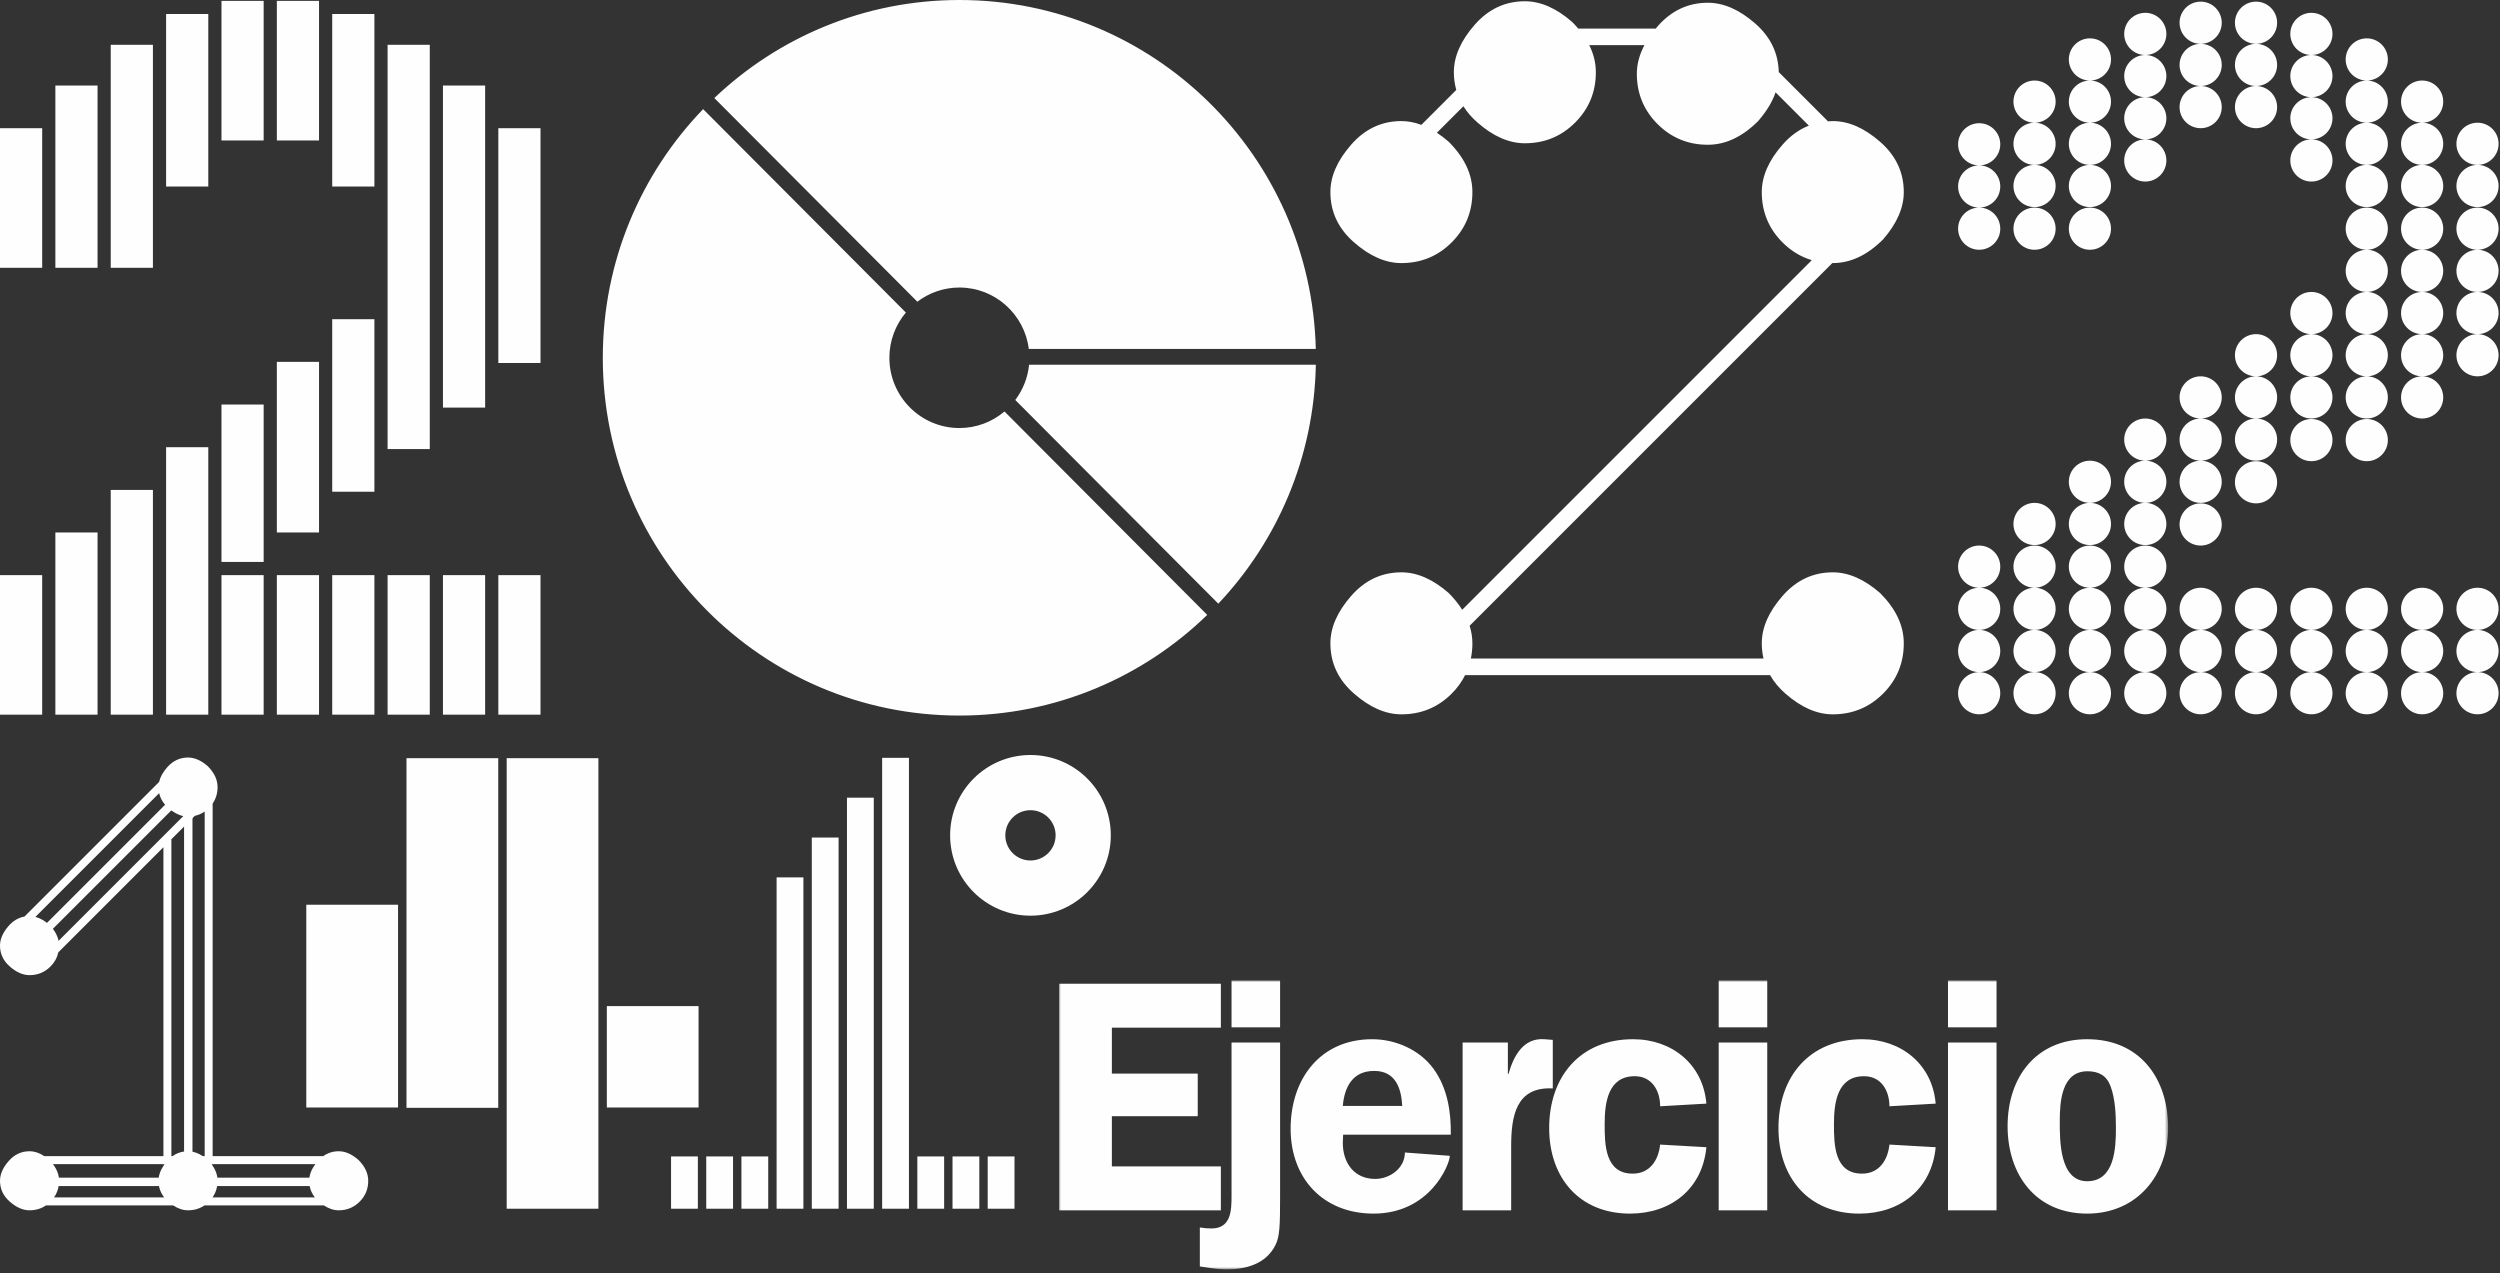
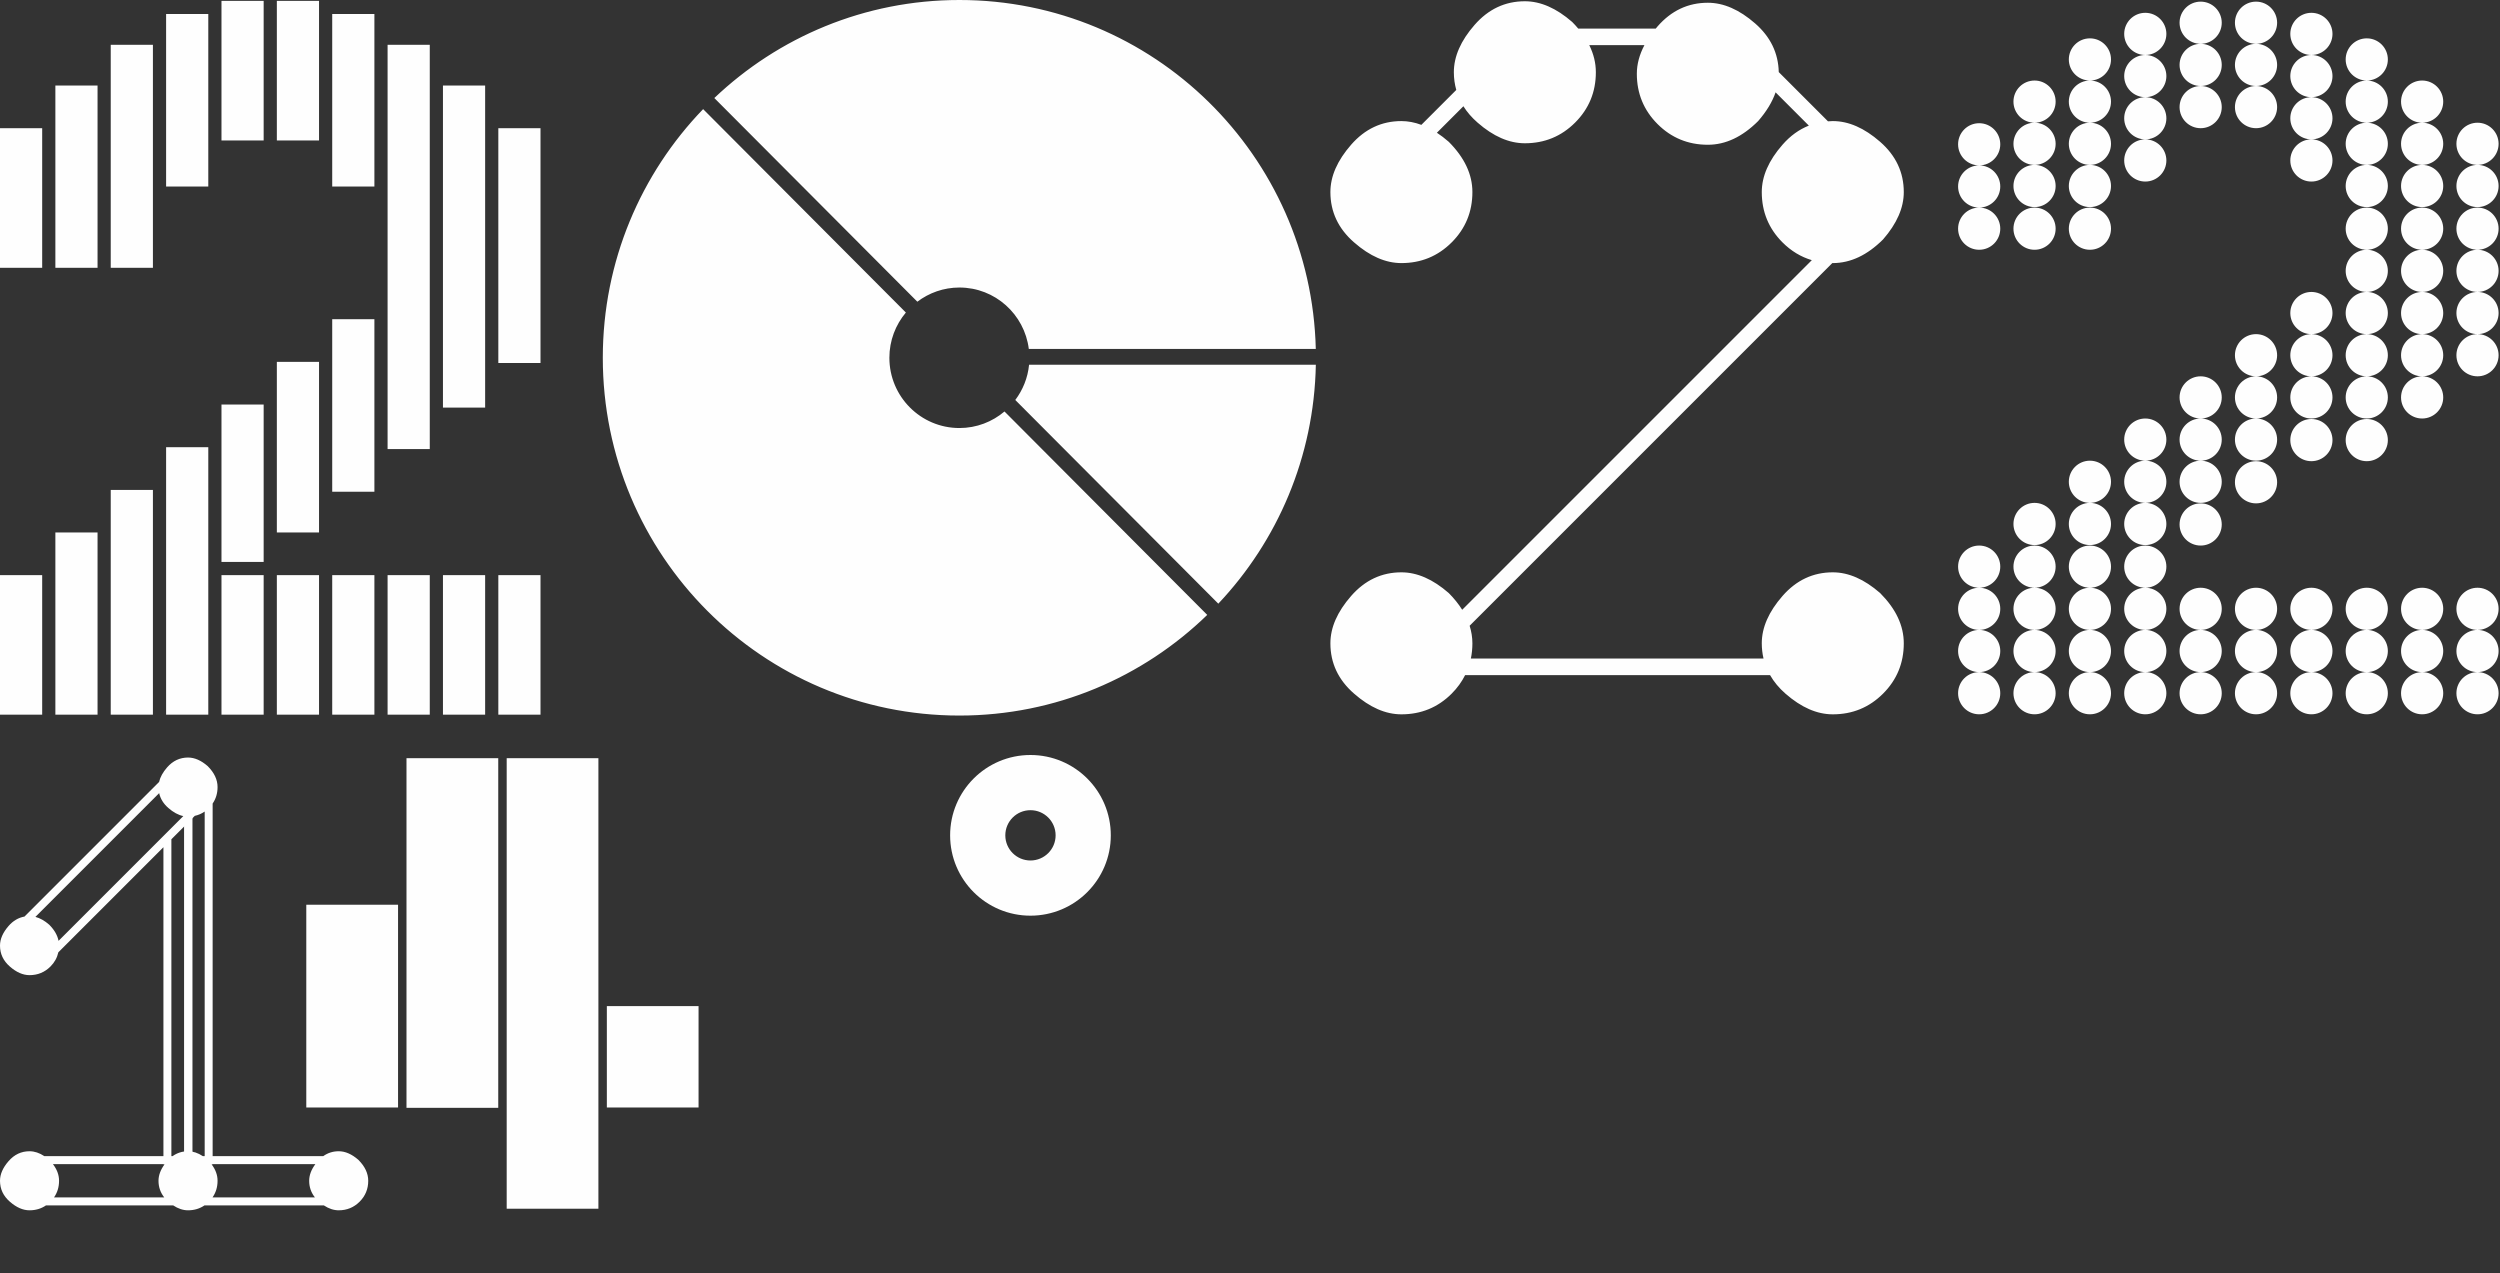
<svg xmlns="http://www.w3.org/2000/svg" xmlns:xlink="http://www.w3.org/1999/xlink" width="650px" height="331px" viewBox="0 0 650 331" version="1.1">
  <rect x="0" y="0" width="650" height="331" fill="#333333" stroke="none" />
  <title>Group 17</title>
  <defs>
    <polygon id="path-1" points="5.68434189e-14 0 288.363 0 288.363 75.138 5.68434189e-14 75.138" />
  </defs>
  <g id="Page-1" stroke="none" stroke-width="1" fill="none" fill-rule="evenodd">
    <g id="Group-17" transform="translate(0, 0)">
      <g id="Group-5" transform="translate(0, 0)" fill="#FEFEFE">
        <path d="M644.151,163.781 C641.122,163.781 638.668,166.238 638.668,169.266 C638.668,172.297 641.122,174.749 644.151,174.749 C647.18,174.749 649.634,172.297 649.634,169.266 C649.634,166.238 647.18,163.781 644.151,163.781 L644.151,163.781 Z M644.151,174.749 C641.122,174.749 638.668,177.206 638.668,180.234 C638.668,183.265 641.122,185.717 644.151,185.717 C647.18,185.717 649.634,183.265 649.634,180.234 C649.634,177.206 647.18,174.749 644.151,174.749 L644.151,174.749 Z M644.151,163.781 C647.18,163.781 649.634,161.328 649.634,158.298 C649.634,155.27 647.18,152.813 644.151,152.813 C641.122,152.813 638.668,155.27 638.668,158.298 C638.668,161.328 641.122,163.781 644.151,163.781 L644.151,163.781 Z M644.151,86.876 C641.122,86.876 638.668,89.333 638.668,92.361 C638.668,95.391 641.122,97.844 644.151,97.844 C647.18,97.844 649.634,95.391 649.634,92.361 C649.634,89.333 647.18,86.876 644.151,86.876 L644.151,86.876 Z M644.151,86.876 C647.18,86.876 649.634,84.423 649.634,81.392 C649.634,78.365 647.18,75.907 644.151,75.907 C641.122,75.907 638.668,78.365 638.668,81.392 C638.668,84.423 641.122,86.876 644.151,86.876 L644.151,86.876 Z M644.151,75.907 C647.18,75.907 649.634,73.455 649.634,70.424 C649.634,67.397 647.18,64.939 644.151,64.939 C641.122,64.939 638.668,67.397 638.668,70.424 C638.668,73.455 641.122,75.907 644.151,75.907 L644.151,75.907 Z M644.151,64.939 C647.18,64.939 649.634,62.487 649.634,59.456 C649.634,56.428 647.18,53.971 644.151,53.971 C641.122,53.971 638.668,56.428 638.668,59.456 C638.668,62.487 641.122,64.939 644.151,64.939 L644.151,64.939 Z M644.151,42.875 C641.122,42.875 638.668,45.332 638.668,48.36 C638.668,51.391 641.122,53.843 644.151,53.843 C647.18,53.843 649.634,51.391 649.634,48.36 C649.634,45.332 647.18,42.875 644.151,42.875 L644.151,42.875 Z M644.151,42.875 C647.18,42.875 649.634,40.423 649.634,37.392 C649.634,34.364 647.18,31.907 644.151,31.907 C641.122,31.907 638.668,34.364 638.668,37.392 C638.668,40.423 641.122,42.875 644.151,42.875 L644.151,42.875 Z M629.755,174.749 C626.726,174.749 624.271,177.206 624.271,180.234 C624.271,183.265 626.726,185.717 629.755,185.717 C632.784,185.717 635.238,183.265 635.238,180.234 C635.238,177.206 632.784,174.749 629.755,174.749 L629.755,174.749 Z M629.755,174.749 C632.784,174.749 635.238,172.297 635.238,169.266 C635.238,166.238 632.784,163.781 629.755,163.781 C626.726,163.781 624.271,166.238 624.271,169.266 C624.271,172.297 626.726,174.749 629.755,174.749 L629.755,174.749 Z M629.755,163.781 C632.784,163.781 635.238,161.328 635.238,158.298 C635.238,155.27 632.784,152.813 629.755,152.813 C626.726,152.813 624.271,155.27 624.271,158.298 C624.271,161.328 626.726,163.781 629.755,163.781 L629.755,163.781 Z M629.755,97.844 C626.726,97.844 624.271,100.301 624.271,103.329 C624.271,106.359 626.726,108.812 629.755,108.812 C632.784,108.812 635.238,106.359 635.238,103.329 C635.238,100.301 632.784,97.844 629.755,97.844 L629.755,97.844 Z M629.755,97.844 C632.784,97.844 635.238,95.391 635.238,92.361 C635.238,89.333 632.784,86.876 629.755,86.876 C626.726,86.876 624.271,89.333 624.271,92.361 C624.271,95.391 626.726,97.844 629.755,97.844 L629.755,97.844 Z M629.755,86.876 C632.784,86.876 635.238,84.423 635.238,81.392 C635.238,78.365 632.784,75.907 629.755,75.907 C626.726,75.907 624.271,78.365 624.271,81.392 C624.271,84.423 626.726,86.876 629.755,86.876 L629.755,86.876 Z M629.755,75.907 C632.784,75.907 635.238,73.455 635.238,70.424 C635.238,67.397 632.784,64.939 629.755,64.939 C626.726,64.939 624.271,67.397 624.271,70.424 C624.271,73.455 626.726,75.907 629.755,75.907 L629.755,75.907 Z M629.755,64.939 C632.784,64.939 635.238,62.487 635.238,59.456 C635.238,56.428 632.784,53.971 629.755,53.971 C626.726,53.971 624.271,56.428 624.271,59.456 C624.271,62.487 626.726,64.939 629.755,64.939 L629.755,64.939 Z M629.755,42.875 C626.726,42.875 624.271,45.332 624.271,48.36 C624.271,51.391 626.726,53.843 629.755,53.843 C632.784,53.843 635.238,51.391 635.238,48.36 C635.238,45.332 632.784,42.875 629.755,42.875 L629.755,42.875 Z M629.755,42.875 C632.784,42.875 635.238,40.423 635.238,37.392 C635.238,34.364 632.784,31.907 629.755,31.907 C626.726,31.907 624.271,34.364 624.271,37.392 C624.271,40.423 626.726,42.875 629.755,42.875 L629.755,42.875 Z M629.755,31.907 C632.784,31.907 635.238,29.454 635.238,26.424 C635.238,23.396 632.784,20.939 629.755,20.939 C626.726,20.939 624.271,23.396 624.271,26.424 C624.271,29.454 626.726,31.907 629.755,31.907 L629.755,31.907 Z M615.359,174.749 C612.329,174.749 609.875,177.206 609.875,180.234 C609.875,183.265 612.329,185.717 615.359,185.717 C618.388,185.717 620.842,183.265 620.842,180.234 C620.842,177.206 618.388,174.749 615.359,174.749 L615.359,174.749 Z M615.359,174.749 C618.388,174.749 620.842,172.297 620.842,169.266 C620.842,166.238 618.388,163.781 615.359,163.781 C612.329,163.781 609.875,166.238 609.875,169.266 C609.875,172.297 612.329,174.749 615.359,174.749 L615.359,174.749 Z M615.359,163.781 C618.388,163.781 620.842,161.328 620.842,158.298 C620.842,155.27 618.388,152.813 615.359,152.813 C612.329,152.813 609.875,155.27 609.875,158.298 C609.875,161.328 612.329,163.781 615.359,163.781 L615.359,163.781 Z M620.842,114.425 C620.842,111.397 618.388,108.94 615.359,108.94 C612.329,108.94 609.875,111.397 609.875,114.425 C609.875,117.455 612.329,119.908 615.359,119.908 C618.388,119.908 620.842,117.455 620.842,114.425 L620.842,114.425 Z M615.359,97.844 C612.329,97.844 609.875,100.301 609.875,103.329 C609.875,106.359 612.329,108.812 615.359,108.812 C618.388,108.812 620.842,106.359 620.842,103.329 C620.842,100.301 618.388,97.844 615.359,97.844 L615.359,97.844 Z M615.359,97.844 C618.388,97.844 620.842,95.391 620.842,92.361 C620.842,89.333 618.388,86.876 615.359,86.876 C612.329,86.876 609.875,89.333 609.875,92.361 C609.875,95.391 612.329,97.844 615.359,97.844 L615.359,97.844 Z M615.359,86.876 C618.388,86.876 620.842,84.423 620.842,81.392 C620.842,78.365 618.388,75.907 615.359,75.907 C612.329,75.907 609.875,78.365 609.875,81.392 C609.875,84.423 612.329,86.876 615.359,86.876 L615.359,86.876 Z M615.359,75.907 C618.388,75.907 620.842,73.455 620.842,70.424 C620.842,67.397 618.388,64.939 615.359,64.939 C612.329,64.939 609.875,67.397 609.875,70.424 C609.875,73.455 612.329,75.907 615.359,75.907 L615.359,75.907 Z M615.359,64.939 C618.388,64.939 620.842,62.487 620.842,59.456 C620.842,56.428 618.388,53.971 615.359,53.971 C612.329,53.971 609.875,56.428 609.875,59.456 C609.875,62.487 612.329,64.939 615.359,64.939 L615.359,64.939 Z M615.359,42.875 C612.329,42.875 609.875,45.332 609.875,48.36 C609.875,51.391 612.329,53.843 615.359,53.843 C618.388,53.843 620.842,51.391 620.842,48.36 C620.842,45.332 618.388,42.875 615.359,42.875 L615.359,42.875 Z M615.359,42.875 C618.388,42.875 620.842,40.423 620.842,37.392 C620.842,34.364 618.388,31.907 615.359,31.907 C612.329,31.907 609.875,34.364 609.875,37.392 C609.875,40.423 612.329,42.875 615.359,42.875 L615.359,42.875 Z M615.359,31.907 C618.388,31.907 620.842,29.454 620.842,26.424 C620.842,23.396 618.388,20.939 615.359,20.939 C612.329,20.939 609.875,23.396 609.875,26.424 C609.875,29.454 612.329,31.907 615.359,31.907 L615.359,31.907 Z M615.359,20.939 C618.388,20.939 620.842,18.486 620.842,15.455 C620.842,12.428 618.388,9.971 615.359,9.971 C612.329,9.971 609.875,12.428 609.875,15.455 C609.875,18.486 612.329,20.939 615.359,20.939 L615.359,20.939 Z M600.963,174.749 C597.933,174.749 595.479,177.206 595.479,180.234 C595.479,183.265 597.933,185.717 600.963,185.717 C603.992,185.717 606.446,183.265 606.446,180.234 C606.446,177.206 603.992,174.749 600.963,174.749 L600.963,174.749 Z M600.963,174.749 C603.992,174.749 606.446,172.297 606.446,169.266 C606.446,166.238 603.992,163.781 600.963,163.781 C597.933,163.781 595.479,166.238 595.479,169.266 C595.479,172.297 597.933,174.749 600.963,174.749 L600.963,174.749 Z M600.963,163.781 C603.992,163.781 606.446,161.328 606.446,158.298 C606.446,155.27 603.992,152.813 600.963,152.813 C597.933,152.813 595.479,155.27 595.479,158.298 C595.479,161.328 597.933,163.781 600.963,163.781 L600.963,163.781 Z M606.446,114.425 C606.446,111.397 603.992,108.94 600.963,108.94 C597.933,108.94 595.479,111.397 595.479,114.425 C595.479,117.455 597.933,119.908 600.963,119.908 C603.992,119.908 606.446,117.455 606.446,114.425 L606.446,114.425 Z M600.963,97.844 C597.933,97.844 595.479,100.301 595.479,103.329 C595.479,106.359 597.933,108.812 600.963,108.812 C603.992,108.812 606.446,106.359 606.446,103.329 C606.446,100.301 603.992,97.844 600.963,97.844 L600.963,97.844 Z M600.963,97.844 C603.992,97.844 606.446,95.391 606.446,92.361 C606.446,89.333 603.992,86.876 600.963,86.876 C597.933,86.876 595.479,89.333 595.479,92.361 C595.479,95.391 597.933,97.844 600.963,97.844 L600.963,97.844 Z M600.963,86.876 C603.992,86.876 606.446,84.423 606.446,81.392 C606.446,78.365 603.992,75.907 600.963,75.907 C597.933,75.907 595.479,78.365 595.479,81.392 C595.479,84.423 597.933,86.876 600.963,86.876 L600.963,86.876 Z M600.963,36.236 C597.933,36.236 595.479,38.693 595.479,41.721 C595.479,44.751 597.933,47.204 600.963,47.204 C603.992,47.204 606.446,44.751 606.446,41.721 C606.446,38.693 603.992,36.236 600.963,36.236 L600.963,36.236 Z M600.963,36.236 C603.992,36.236 606.446,33.783 606.446,30.753 C606.446,27.725 603.992,25.268 600.963,25.268 C597.933,25.268 595.479,27.725 595.479,30.753 C595.479,33.783 597.933,36.236 600.963,36.236 L600.963,36.236 Z M600.963,25.268 C603.992,25.268 606.446,22.815 606.446,19.784 C606.446,16.757 603.992,14.299 600.963,14.299 C597.933,14.299 595.479,16.757 595.479,19.784 C595.479,22.815 597.933,25.268 600.963,25.268 L600.963,25.268 Z M600.963,14.299 C603.992,14.299 606.446,11.847 606.446,8.816 C606.446,5.788 603.992,3.331 600.963,3.331 C597.933,3.331 595.479,5.788 595.479,8.816 C595.479,11.847 597.933,14.299 600.963,14.299 L600.963,14.299 Z M586.566,174.749 C583.537,174.749 581.083,177.206 581.083,180.234 C581.083,183.265 583.537,185.717 586.566,185.717 C589.596,185.717 592.05,183.265 592.05,180.234 C592.05,177.206 589.596,174.749 586.566,174.749 L586.566,174.749 Z M586.566,174.749 C589.596,174.749 592.05,172.297 592.05,169.266 C592.05,166.238 589.596,163.781 586.566,163.781 C583.537,163.781 581.083,166.238 581.083,169.266 C581.083,172.297 583.537,174.749 586.566,174.749 L586.566,174.749 Z M586.566,163.781 C589.596,163.781 592.05,161.328 592.05,158.298 C592.05,155.27 589.596,152.813 586.566,152.813 C583.537,152.813 581.083,155.27 581.083,158.298 C581.083,161.328 583.537,163.781 586.566,163.781 L586.566,163.781 Z M592.05,125.393 C592.05,122.365 589.596,119.908 586.566,119.908 C583.537,119.908 581.083,122.365 581.083,125.393 C581.083,128.424 583.537,130.876 586.566,130.876 C589.596,130.876 592.05,128.424 592.05,125.393 L592.05,125.393 Z M586.566,108.812 C583.537,108.812 581.083,111.269 581.083,114.297 C581.083,117.328 583.537,119.78 586.566,119.78 C589.596,119.78 592.05,117.328 592.05,114.297 C592.05,111.269 589.596,108.812 586.566,108.812 L586.566,108.812 Z M586.566,108.812 C589.596,108.812 592.05,106.359 592.05,103.329 C592.05,100.301 589.596,97.844 586.566,97.844 C583.537,97.844 581.083,100.301 581.083,103.329 C581.083,106.359 583.537,108.812 586.566,108.812 L586.566,108.812 Z M586.566,97.844 C589.596,97.844 592.05,95.391 592.05,92.361 C592.05,89.333 589.596,86.876 586.566,86.876 C583.537,86.876 581.083,89.333 581.083,92.361 C581.083,95.391 583.537,97.844 586.566,97.844 L586.566,97.844 Z M586.566,22.363 C583.537,22.363 581.083,24.82 581.083,27.848 C581.083,30.879 583.537,33.331 586.566,33.331 C589.596,33.331 592.05,30.879 592.05,27.848 C592.05,24.82 589.596,22.363 586.566,22.363 L586.566,22.363 Z M586.566,22.363 C589.596,22.363 592.05,19.91 592.05,16.88 C592.05,13.852 589.596,11.395 586.566,11.395 C583.537,11.395 581.083,13.852 581.083,16.88 C581.083,19.91 583.537,22.363 586.566,22.363 L586.566,22.363 Z M586.566,11.395 C589.596,11.395 592.05,8.942 592.05,5.912 C592.05,2.884 589.596,0.427 586.566,0.427 C583.537,0.427 581.083,2.884 581.083,5.912 C581.083,8.942 583.537,11.395 586.566,11.395 L586.566,11.395 Z M572.17,174.749 C569.141,174.749 566.687,177.206 566.687,180.234 C566.687,183.265 569.141,185.717 572.17,185.717 C575.199,185.717 577.654,183.265 577.654,180.234 C577.654,177.206 575.199,174.749 572.17,174.749 L572.17,174.749 Z M572.17,174.749 C575.199,174.749 577.654,172.297 577.654,169.266 C577.654,166.238 575.199,163.781 572.17,163.781 C569.141,163.781 566.687,166.238 566.687,169.266 C566.687,172.297 569.141,174.749 572.17,174.749 L572.17,174.749 Z M572.17,163.781 C575.199,163.781 577.654,161.328 577.654,158.298 C577.654,155.27 575.199,152.813 572.17,152.813 C569.141,152.813 566.687,155.27 566.687,158.298 C566.687,161.328 569.141,163.781 572.17,163.781 L572.17,163.781 Z M577.654,136.361 C577.654,133.334 575.199,130.876 572.17,130.876 C569.141,130.876 566.687,133.334 566.687,136.361 C566.687,139.392 569.141,141.845 572.17,141.845 C575.199,141.845 577.654,139.392 577.654,136.361 L577.654,136.361 Z M572.17,119.78 C569.141,119.78 566.687,122.238 566.687,125.265 C566.687,128.296 569.141,130.749 572.17,130.749 C575.199,130.749 577.654,128.296 577.654,125.265 C577.654,122.238 575.199,119.78 572.17,119.78 L572.17,119.78 Z M572.17,119.78 C575.199,119.78 577.654,117.328 577.654,114.297 C577.654,111.269 575.199,108.812 572.17,108.812 C569.141,108.812 566.687,111.269 566.687,114.297 C566.687,117.328 569.141,119.78 572.17,119.78 L572.17,119.78 Z M572.17,108.812 C575.199,108.812 577.654,106.359 577.654,103.329 C577.654,100.301 575.199,97.844 572.17,97.844 C569.141,97.844 566.687,100.301 566.687,103.329 C566.687,106.359 569.141,108.812 572.17,108.812 L572.17,108.812 Z M572.17,22.363 C569.141,22.363 566.687,24.82 566.687,27.848 C566.687,30.879 569.141,33.331 572.17,33.331 C575.199,33.331 577.654,30.879 577.654,27.848 C577.654,24.82 575.199,22.363 572.17,22.363 L572.17,22.363 Z M572.17,22.363 C575.199,22.363 577.654,19.91 577.654,16.88 C577.654,13.852 575.199,11.395 572.17,11.395 C569.141,11.395 566.687,13.852 566.687,16.88 C566.687,19.91 569.141,22.363 572.17,22.363 L572.17,22.363 Z M572.17,11.395 C575.199,11.395 577.654,8.942 577.654,5.912 C577.654,2.884 575.199,0.427 572.17,0.427 C569.141,0.427 566.687,2.884 566.687,5.912 C566.687,8.942 569.141,11.395 572.17,11.395 L572.17,11.395 Z M557.774,174.749 C554.745,174.749 552.291,177.206 552.291,180.234 C552.291,183.265 554.745,185.717 557.774,185.717 C560.803,185.717 563.257,183.265 563.257,180.234 C563.257,177.206 560.803,174.749 557.774,174.749 L557.774,174.749 Z M557.774,174.749 C560.803,174.749 563.257,172.297 563.257,169.266 C563.257,166.238 560.803,163.781 557.774,163.781 C554.745,163.781 552.291,166.238 552.291,169.266 C552.291,172.297 554.745,174.749 557.774,174.749 L557.774,174.749 Z M557.774,163.781 C560.803,163.781 563.257,161.328 563.257,158.298 C563.257,155.27 560.803,152.813 557.774,152.813 C554.745,152.813 552.291,155.27 552.291,158.298 C552.291,161.328 554.745,163.781 557.774,163.781 L557.774,163.781 Z M557.774,152.813 C560.803,152.813 563.257,150.36 563.257,147.329 C563.257,144.302 560.803,141.845 557.774,141.845 C554.745,141.845 552.291,144.302 552.291,147.329 C552.291,150.36 554.745,152.813 557.774,152.813 L557.774,152.813 Z M557.774,130.749 C554.745,130.749 552.291,133.206 552.291,136.233 C552.291,139.264 554.745,141.717 557.774,141.717 C560.803,141.717 563.257,139.264 563.257,136.233 C563.257,133.206 560.803,130.749 557.774,130.749 L557.774,130.749 Z M557.774,130.749 C560.803,130.749 563.257,128.296 563.257,125.265 C563.257,122.238 560.803,119.78 557.774,119.78 C554.745,119.78 552.291,122.238 552.291,125.265 C552.291,128.296 554.745,130.749 557.774,130.749 L557.774,130.749 Z M557.774,119.78 C560.803,119.78 563.257,117.328 563.257,114.297 C563.257,111.269 560.803,108.812 557.774,108.812 C554.745,108.812 552.291,111.269 552.291,114.297 C552.291,117.328 554.745,119.78 557.774,119.78 L557.774,119.78 Z M557.774,36.236 C554.745,36.236 552.291,38.693 552.291,41.721 C552.291,44.751 554.745,47.204 557.774,47.204 C560.803,47.204 563.257,44.751 563.257,41.721 C563.257,38.693 560.803,36.236 557.774,36.236 L557.774,36.236 Z M557.774,36.236 C560.803,36.236 563.257,33.783 563.257,30.753 C563.257,27.725 560.803,25.268 557.774,25.268 C554.745,25.268 552.291,27.725 552.291,30.753 C552.291,33.783 554.745,36.236 557.774,36.236 L557.774,36.236 Z M557.774,25.268 C560.803,25.268 563.257,22.815 563.257,19.784 C563.257,16.757 560.803,14.299 557.774,14.299 C554.745,14.299 552.291,16.757 552.291,19.784 C552.291,22.815 554.745,25.268 557.774,25.268 L557.774,25.268 Z M557.774,14.299 C560.803,14.299 563.257,11.847 563.257,8.816 C563.257,5.788 560.803,3.331 557.774,3.331 C554.745,3.331 552.291,5.788 552.291,8.816 C552.291,11.847 554.745,14.299 557.774,14.299 L557.774,14.299 Z M543.378,174.749 C540.349,174.749 537.895,177.206 537.895,180.234 C537.895,183.265 540.349,185.717 543.378,185.717 C546.407,185.717 548.861,183.265 548.861,180.234 C548.861,177.206 546.407,174.749 543.378,174.749 L543.378,174.749 Z M543.378,174.749 C546.407,174.749 548.861,172.297 548.861,169.266 C548.861,166.238 546.407,163.781 543.378,163.781 C540.349,163.781 537.895,166.238 537.895,169.266 C537.895,172.297 540.349,174.749 543.378,174.749 L543.378,174.749 Z M543.378,163.781 C546.407,163.781 548.861,161.328 548.861,158.298 C548.861,155.27 546.407,152.813 543.378,152.813 C540.349,152.813 537.895,155.27 537.895,158.298 C537.895,161.328 540.349,163.781 543.378,163.781 L543.378,163.781 Z M543.378,152.813 C546.407,152.813 548.861,150.36 548.861,147.329 C548.861,144.302 546.407,141.845 543.378,141.845 C540.349,141.845 537.895,144.302 537.895,147.329 C537.895,150.36 540.349,152.813 543.378,152.813 L543.378,152.813 Z M543.378,130.749 C540.349,130.749 537.895,133.206 537.895,136.233 C537.895,139.264 540.349,141.717 543.378,141.717 C546.407,141.717 548.861,139.264 548.861,136.233 C548.861,133.206 546.407,130.749 543.378,130.749 L543.378,130.749 Z M543.378,130.749 C546.407,130.749 548.861,128.296 548.861,125.265 C548.861,122.238 546.407,119.78 543.378,119.78 C540.349,119.78 537.895,122.238 537.895,125.265 C537.895,128.296 540.349,130.749 543.378,130.749 L543.378,130.749 Z M548.861,59.456 C548.861,56.428 546.407,53.971 543.378,53.971 C540.349,53.971 537.895,56.428 537.895,59.456 C537.895,62.487 540.349,64.939 543.378,64.939 C546.407,64.939 548.861,62.487 548.861,59.456 L548.861,59.456 Z M543.378,42.875 C540.349,42.875 537.895,45.332 537.895,48.36 C537.895,51.391 540.349,53.843 543.378,53.843 C546.407,53.843 548.861,51.391 548.861,48.36 C548.861,45.332 546.407,42.875 543.378,42.875 L543.378,42.875 Z M543.378,42.875 C546.407,42.875 548.861,40.423 548.861,37.392 C548.861,34.364 546.407,31.907 543.378,31.907 C540.349,31.907 537.895,34.364 537.895,37.392 C537.895,40.423 540.349,42.875 543.378,42.875 L543.378,42.875 Z M543.378,31.907 C546.407,31.907 548.861,29.454 548.861,26.424 C548.861,23.396 546.407,20.939 543.378,20.939 C540.349,20.939 537.895,23.396 537.895,26.424 C537.895,29.454 540.349,31.907 543.378,31.907 L543.378,31.907 Z M543.378,20.939 C546.407,20.939 548.861,18.486 548.861,15.455 C548.861,12.428 546.407,9.971 543.378,9.971 C540.349,9.971 537.895,12.428 537.895,15.455 C537.895,18.486 540.349,20.939 543.378,20.939 L543.378,20.939 Z M528.982,174.749 C525.953,174.749 523.498,177.206 523.498,180.234 C523.498,183.265 525.953,185.717 528.982,185.717 C532.011,185.717 534.465,183.265 534.465,180.234 C534.465,177.206 532.011,174.749 528.982,174.749 L528.982,174.749 Z M528.982,174.749 C532.011,174.749 534.465,172.297 534.465,169.266 C534.465,166.238 532.011,163.781 528.982,163.781 C525.953,163.781 523.498,166.238 523.498,169.266 C523.498,172.297 525.953,174.749 528.982,174.749 L528.982,174.749 Z M528.982,163.781 C532.011,163.781 534.465,161.328 534.465,158.298 C534.465,155.27 532.011,152.813 528.982,152.813 C525.953,152.813 523.498,155.27 523.498,158.298 C523.498,161.328 525.953,163.781 528.982,163.781 L528.982,163.781 Z M528.982,152.813 C532.011,152.813 534.465,150.36 534.465,147.329 C534.465,144.302 532.011,141.845 528.982,141.845 C525.953,141.845 523.498,144.302 523.498,147.329 C523.498,150.36 525.953,152.813 528.982,152.813 L528.982,152.813 Z M534.465,136.233 C534.465,133.206 532.011,130.749 528.982,130.749 C525.953,130.749 523.498,133.206 523.498,136.233 C523.498,139.264 525.953,141.717 528.982,141.717 C532.011,141.717 534.465,139.264 534.465,136.233 L534.465,136.233 Z M534.465,59.456 C534.465,56.428 532.011,53.971 528.982,53.971 C525.953,53.971 523.498,56.428 523.498,59.456 C523.498,62.487 525.953,64.939 528.982,64.939 C532.011,64.939 534.465,62.487 534.465,59.456 L534.465,59.456 Z M528.982,42.875 C525.953,42.875 523.498,45.332 523.498,48.36 C523.498,51.391 525.953,53.843 528.982,53.843 C532.011,53.843 534.465,51.391 534.465,48.36 C534.465,45.332 532.011,42.875 528.982,42.875 L528.982,42.875 Z M528.982,42.875 C532.011,42.875 534.465,40.423 534.465,37.392 C534.465,34.364 532.011,31.907 528.982,31.907 C525.953,31.907 523.498,34.364 523.498,37.392 C523.498,40.423 525.953,42.875 528.982,42.875 L528.982,42.875 Z M528.982,31.907 C532.011,31.907 534.465,29.454 534.465,26.424 C534.465,23.396 532.011,20.939 528.982,20.939 C525.953,20.939 523.498,23.396 523.498,26.424 C523.498,29.454 525.953,31.907 528.982,31.907 L528.982,31.907 Z M514.586,174.749 C511.556,174.749 509.102,177.206 509.102,180.234 C509.102,183.265 511.556,185.717 514.586,185.717 C517.615,185.717 520.069,183.265 520.069,180.234 C520.069,177.206 517.615,174.749 514.586,174.749 L514.586,174.749 Z M514.586,174.749 C517.615,174.749 520.069,172.297 520.069,169.266 C520.069,166.238 517.615,163.781 514.586,163.781 C511.556,163.781 509.102,166.238 509.102,169.266 C509.102,172.297 511.556,174.749 514.586,174.749 L514.586,174.749 Z M514.586,163.781 C517.615,163.781 520.069,161.328 520.069,158.298 C520.069,155.27 517.615,152.813 514.586,152.813 C511.556,152.813 509.102,155.27 509.102,158.298 C509.102,161.328 511.556,163.781 514.586,163.781 L514.586,163.781 Z M514.586,152.813 C517.615,152.813 520.069,150.36 520.069,147.329 C520.069,144.302 517.615,141.845 514.586,141.845 C511.556,141.845 509.102,144.302 509.102,147.329 C509.102,150.36 511.556,152.813 514.586,152.813 L514.586,152.813 Z M514.586,53.971 C511.556,53.971 509.102,56.428 509.102,59.456 C509.102,62.487 511.556,64.939 514.586,64.939 C517.615,64.939 520.069,62.487 520.069,59.456 C520.069,56.428 517.615,53.971 514.586,53.971 L514.586,53.971 Z M514.586,53.971 C517.615,53.971 520.069,51.518 520.069,48.488 C520.069,45.46 517.615,43.003 514.586,43.003 C511.556,43.003 509.102,45.46 509.102,48.488 C509.102,51.518 511.556,53.971 514.586,53.971 L514.586,53.971 Z M514.586,43.003 C517.615,43.003 520.069,40.55 520.069,37.52 C520.069,34.492 517.615,32.035 514.586,32.035 C511.556,32.035 509.102,34.492 509.102,37.52 C509.102,40.55 511.556,43.003 514.586,43.003 L514.586,43.003 Z M458.062,167.265 C458.062,168.64 458.221,169.956 458.515,171.221 L382.426,171.221 C382.684,169.956 382.824,168.64 382.824,167.265 C382.824,165.712 382.571,164.191 382.106,162.697 L476.406,68.396 C476.446,68.397 476.484,68.402 476.524,68.402 C481.138,68.402 485.488,66.346 489.6,62.247 C493.181,58.138 494.983,54.04 494.983,49.941 C494.983,44.81 492.93,40.447 488.831,36.866 C484.719,33.272 480.623,31.481 476.524,31.481 C476.1,31.481 475.689,31.516 475.276,31.544 L462.476,18.743 C462.362,13.802 460.327,9.579 456.346,6.101 C452.234,2.507 448.138,0.716 444.039,0.716 C438.907,0.716 434.544,2.758 430.96,6.87 C430.795,7.059 430.653,7.247 430.495,7.436 L410.344,7.436 C409.855,6.857 409.335,6.281 408.767,5.711 C404.658,2.13 400.559,0.328 396.461,0.328 C391.329,0.328 386.966,2.381 383.386,6.48 C379.792,10.592 378,14.688 378,18.787 C378,20.399 378.226,21.927 378.63,23.387 L369.555,32.462 C367.824,31.822 366.094,31.481 364.364,31.481 C359.232,31.481 354.869,33.534 351.289,37.633 C347.695,41.745 345.903,45.841 345.903,49.94 C345.903,55.072 347.946,59.435 352.058,63.019 C356.156,66.61 360.255,68.402 364.364,68.402 C369.482,68.402 373.845,66.61 377.439,63.019 C381.022,59.435 382.824,55.072 382.824,49.94 C382.824,45.326 380.769,40.976 376.67,36.864 C375.644,35.97 374.618,35.187 373.593,34.515 L380.483,27.625 C381.434,29.141 382.653,30.557 384.154,31.866 C388.253,35.457 392.352,37.249 396.461,37.249 C401.579,37.249 405.942,35.457 409.536,31.866 C413.119,28.282 414.921,23.919 414.921,18.787 C414.921,16.367 414.34,14.021 413.211,11.742 L427.55,11.742 C426.242,14.218 425.577,16.695 425.577,19.176 C425.577,24.295 427.369,28.657 430.96,32.251 C434.544,35.834 438.907,37.637 444.039,37.637 C448.653,37.637 453.003,35.581 457.115,31.482 C459.288,28.989 460.795,26.499 461.653,24.011 L470.298,32.657 C467.768,33.662 465.477,35.304 463.445,37.635 C459.854,41.734 458.062,45.832 458.062,49.941 C458.062,55.06 459.854,59.422 463.445,63.016 C465.684,65.255 468.227,66.798 471.072,67.641 L380.171,158.542 C379.243,157.062 378.087,155.61 376.67,154.189 C372.561,150.608 368.462,148.805 364.364,148.805 C359.232,148.805 354.869,150.859 351.289,154.957 C347.695,159.07 345.903,163.165 345.903,167.265 C345.903,172.396 347.946,176.76 352.058,180.343 C356.156,183.935 360.255,185.726 364.364,185.726 C369.482,185.726 373.845,183.935 377.439,180.343 C378.91,178.871 380.064,177.261 380.934,175.527 L460.215,175.527 C461.208,177.261 462.528,178.871 464.216,180.343 C468.315,183.935 472.414,185.726 476.523,185.726 C481.641,185.726 486.004,183.935 489.598,180.343 C493.181,176.76 494.983,172.396 494.983,167.265 C494.983,162.65 492.927,158.3 488.829,154.189 C484.72,150.608 480.621,148.805 476.523,148.805 C471.391,148.805 467.028,150.859 463.448,154.957 C459.854,159.07 458.062,163.165 458.062,167.265 L458.062,167.265 Z M316.76,156.955 C332.109,140.693 341.659,118.886 342.118,94.833 L267.559,94.833 C267.223,98.257 265.931,101.391 263.974,103.995 L316.76,156.955 Z M267.491,90.726 L342.106,90.726 C340.887,40.416 299.884,0 249.445,0 C224.756,0 202.338,9.701 185.723,25.487 L238.508,78.445 C241.555,76.14 245.334,74.757 249.445,74.757 C258.722,74.757 266.363,81.725 267.491,90.726 L267.491,90.726 Z M235.526,81.261 L182.812,28.374 C166.675,45.113 156.728,67.896 156.728,93.023 C156.728,144.397 198.239,186.045 249.445,186.045 C274.49,186.045 297.199,176.065 313.883,159.875 L261.168,106.987 C258,109.667 253.913,111.288 249.445,111.288 C239.391,111.288 231.239,103.11 231.239,93.023 C231.239,88.54 232.855,84.44 235.526,81.261 L235.526,81.261 Z M129.565,185.822 L140.532,185.822 L140.532,149.531 L129.565,149.531 L129.565,185.822 Z M129.565,94.379 L140.532,94.379 L140.532,33.331 L129.565,33.331 L129.565,94.379 Z M115.169,185.822 L126.136,185.822 L126.136,149.531 L115.169,149.531 L115.169,185.822 Z M115.169,105.969 L126.136,105.969 L126.136,22.236 L115.169,22.236 L115.169,105.969 Z M100.773,185.822 L111.74,185.822 L111.74,149.531 L100.773,149.531 L100.773,185.822 Z M100.773,116.756 L111.74,116.756 L111.74,11.653 L100.773,11.653 L100.773,116.756 Z M86.376,185.822 L97.343,185.822 L97.343,149.531 L86.376,149.531 L86.376,185.822 Z M86.376,127.852 L97.343,127.852 L97.343,82.991 L86.376,82.991 L86.376,127.852 Z M86.376,48.501 L97.343,48.501 L97.343,3.64 L86.376,3.64 L86.376,48.501 Z M71.98,185.822 L82.947,185.822 L82.947,149.531 L71.98,149.531 L71.98,185.822 Z M71.98,138.434 L82.947,138.434 L82.947,94.086 L71.98,94.086 L71.98,138.434 Z M71.98,36.515 L82.947,36.515 L82.947,0.224 L71.98,0.224 L71.98,36.515 Z M57.584,185.822 L68.551,185.822 L68.551,149.531 L57.584,149.531 L57.584,185.822 Z M57.584,146.101 L68.551,146.101 L68.551,105.183 L57.584,105.183 L57.584,146.101 Z M57.584,36.515 L68.551,36.515 L68.551,0.224 L57.584,0.224 L57.584,36.515 Z M43.188,185.822 L54.155,185.822 L54.155,116.279 L43.188,116.279 L43.188,185.822 Z M43.188,48.501 L54.155,48.501 L54.155,3.64 L43.188,3.64 L43.188,48.501 Z M28.792,185.822 L39.759,185.822 L39.759,127.375 L28.792,127.375 L28.792,185.822 Z M28.792,69.622 L39.759,69.622 L39.759,11.653 L28.792,11.653 L28.792,69.622 Z M14.396,185.822 L25.363,185.822 L25.363,138.435 L14.396,138.435 L14.396,185.822 Z M14.396,69.622 L25.363,69.622 L25.363,22.235 L14.396,22.235 L14.396,69.622 Z M0,185.822 L10.967,185.822 L10.967,149.531 L0,149.531 L0,185.822 Z M0,69.622 L10.967,69.622 L10.967,33.331 L0,33.331 L0,69.622 Z" id="Fill-1" />
        <path d="M288.808,217.188 C288.808,205.652 279.456,196.3 267.92,196.3 C256.384,196.3 247.032,205.652 247.032,217.188 C247.032,228.724 256.384,238.076 267.92,238.076 C279.456,238.076 288.808,228.724 288.808,217.188 M274.459,217.188 C274.459,220.799 271.531,223.727 267.92,223.727 C264.309,223.727 261.381,220.799 261.381,217.188 C261.381,213.577 264.309,210.649 267.92,210.649 C271.531,210.649 274.459,213.577 274.459,217.188" id="Fill-3" />
      </g>
      <path d="M157.78,287.949 L181.625,287.949 L181.625,261.589 L157.78,261.589 L157.78,287.949 Z M131.74,314.267 L155.585,314.267 L155.585,197.129 L131.74,197.129 L131.74,314.267 Z M105.688,288.034 L129.544,288.034 L129.544,197.129 L105.688,197.129 L105.688,288.034 Z M79.636,287.949 L103.492,287.949 L103.492,235.23 L79.636,235.23 L79.636,287.949 Z" id="Fill-6" fill="#FEFEFE" />
-       <path d="M256.803,314.267 L263.771,314.267 L263.771,300.673 L256.803,300.673 L256.803,314.267 Z M247.656,314.267 L254.624,314.267 L254.624,300.673 L247.656,300.673 L247.656,314.267 Z M238.508,314.267 L245.476,314.267 L245.476,300.673 L238.508,300.673 L238.508,314.267 Z M229.36,314.267 L236.328,314.267 L236.328,197.036 L229.36,197.036 L229.36,314.267 Z M220.213,314.267 L227.181,314.267 L227.181,207.398 L220.213,207.398 L220.213,314.267 Z M211.065,314.267 L218.033,314.267 L218.033,217.76 L211.065,217.76 L211.065,314.267 Z M201.917,314.267 L208.885,314.267 L208.885,228.12 L201.917,228.12 L201.917,314.267 Z M192.77,314.267 L199.738,314.267 L199.738,300.673 L192.77,300.673 L192.77,314.267 Z M183.622,314.267 L190.59,314.267 L190.59,300.673 L183.622,300.673 L183.622,314.267 Z M174.475,314.267 L181.443,314.267 L181.443,300.673 L174.475,300.673 L174.475,314.267 Z" id="Fill-7" fill="#FEFEFE" />
      <line x1="48.95" y1="308.43" x2="48.95" y2="203.844" id="Stroke-8" stroke="#FEFEFE" stroke-width="2.181" />
-       <line x1="6.641" y1="307.285" x2="89.306" y2="307.285" id="Stroke-9" stroke="#FEFEFE" stroke-width="2.181" />
-       <line x1="6.984" y1="246.717" x2="48.145" y2="205.556" id="Stroke-10" stroke="#FEFEFE" stroke-width="2.181" />
      <g id="Group-16" transform="translate(0, 196.959)">
        <path d="M93.182,104.604 C91.473,103.114 89.767,102.365 88.064,102.365 C86.56,102.365 85.219,102.798 84.035,103.644 L55.287,103.644 L55.287,11.962 C56.137,10.717 56.566,9.289 56.566,7.677 C56.566,5.758 55.711,3.948 54.007,2.239 C52.298,0.749 50.593,0 48.889,0 C46.755,0 44.94,0.854 43.451,2.558 C42.344,3.824 41.652,5.086 41.365,6.348 L6.366,41.347 C4.791,41.633 3.413,42.439 2.239,43.782 C0.745,45.492 1.42108547e-14,47.197 1.42108547e-14,48.901 C1.42108547e-14,51.035 0.85,52.85 2.559,54.339 C4.263,55.834 5.968,56.579 7.677,56.579 C9.807,56.579 11.62,55.834 13.116,54.339 C14.181,53.274 14.861,52.04 15.166,50.643 L42.491,23.318 L42.491,103.644 L11.54,103.644 C10.251,102.793 8.964,102.365 7.677,102.365 C5.543,102.365 3.729,103.219 2.239,104.923 C0.745,106.633 1.42108547e-14,108.338 1.42108547e-14,110.042 C1.42108547e-14,112.177 0.85,113.991 2.559,115.481 C4.263,116.975 5.968,117.72 7.677,117.72 C9.287,117.72 10.715,117.293 11.963,116.44 L45.02,116.44 C46.308,117.293 47.597,117.72 48.889,117.72 C50.498,117.72 51.926,117.293 53.174,116.44 L84.194,116.44 C85.482,117.293 86.772,117.72 88.064,117.72 C90.193,117.72 92.007,116.975 93.502,115.481 C94.992,113.991 95.741,112.177 95.741,110.042 C95.741,108.123 94.886,106.313 93.182,104.604 L93.182,104.604 Z M81.995,105.713 C80.925,107.158 80.386,108.6 80.386,110.042 C80.386,111.674 80.886,113.116 81.883,114.372 L55.253,114.372 C56.125,113.116 56.566,111.673 56.566,110.042 C56.566,108.549 56.042,107.124 55.011,105.759 L55.287,105.759 L55.287,105.713 L81.995,105.713 Z M12.796,43.463 C11.597,42.418 10.401,41.746 9.206,41.433 L41.381,9.257 C41.706,10.721 42.5,12.009 43.77,13.116 C45.066,14.252 46.362,14.952 47.66,15.224 L15.225,47.659 C14.933,46.196 14.127,44.799 12.796,43.463 L12.796,43.463 Z M44.559,21.25 L50.647,15.162 C51.576,14.957 52.434,14.587 53.218,14.042 L53.218,103.644 L52.752,103.644 C51.463,102.793 50.175,102.364 48.889,102.364 C47.385,102.364 46.044,102.798 44.86,103.644 L44.559,103.644 L44.559,21.25 Z M42.787,105.759 C41.74,107.189 41.211,108.615 41.211,110.042 C41.211,111.673 41.712,113.116 42.709,114.372 L14.042,114.372 C14.913,113.116 15.355,111.674 15.355,110.042 C15.355,108.532 14.817,107.091 13.762,105.713 L42.491,105.713 L42.491,105.759 L42.787,105.759 Z" id="Fill-11" fill="#FEFEFE" />
        <g id="Group-15" transform="translate(275.345, 57.953)">
          <mask id="mask-2" fill="white">
            <use xlink:href="#path-1" />
          </mask>
          <g id="Clip-14" />
-           <path d="M42.077,12.28 L42.077,0.859 L5.68434189e-14,0.859 L5.68434189e-14,59.767 L42.077,59.767 L42.077,48.346 L13.74,48.346 L13.74,35.293 L36.066,35.293 L36.066,24.216 L13.74,24.216 L13.74,12.28 L42.077,12.28 Z M57.479,16.144 L44.856,16.144 L44.856,55.988 C44.856,59.767 44.77,64.49 39.618,64.49 C38.588,64.49 37.643,64.404 36.613,64.232 L36.613,74.365 C38.931,74.708 41.25,75.138 43.568,75.138 C48.635,75.138 53.873,73.678 56.277,68.783 C57.394,66.636 57.479,63.631 57.479,55.988 L57.479,16.144 Z M44.856,12.194 L57.479,12.194 L57.479,0 L44.856,0 L44.856,12.194 Z M101.864,40.102 C101.95,34.177 101.005,27.994 97.399,23.014 C93.792,18.033 87.524,15.285 81.427,15.285 C67.859,15.285 60.217,25.676 60.217,38.557 C60.217,51.523 68.718,60.625 81.77,60.625 C96.54,60.625 101.606,47.745 101.606,45.598 L89.928,44.739 C89.928,48.775 86.064,51.609 82.199,51.609 C76.704,51.609 73.784,47.401 73.784,42.249 L73.87,40.102 L101.864,40.102 Z M73.784,32.631 C74.214,27.651 76.36,23.529 81.942,23.529 C87.438,23.529 88.983,27.909 89.241,32.631 L73.784,32.631 Z M104.936,16.144 L104.936,59.767 L117.559,59.767 L117.559,43.108 C117.559,35.379 118.761,27.565 128.379,28.08 L128.379,15.457 L126.232,15.285 C120.736,14.856 118.16,19.665 116.872,24.302 L116.7,24.302 L116.7,16.144 L104.936,16.144 Z M168.315,32.03 C167.457,21.812 159.385,15.285 149.252,15.285 C135.513,15.285 127.441,24.989 127.441,38.385 C127.441,51.265 135.255,60.625 148.479,60.625 C159.127,60.625 167.285,54.185 168.315,43.365 L156.293,42.678 C155.864,46.714 153.631,50.235 149.166,50.235 C141.953,50.235 141.867,42.678 141.867,37.354 C141.867,31.773 142.726,24.903 149.681,24.903 C154.232,24.903 156.293,28.767 156.293,32.717 L168.315,32.03 Z M171.516,59.766 L184.139,59.766 L184.139,16.144 L171.516,16.144 L171.516,59.766 Z M171.516,12.194 L184.139,12.194 L184.139,0 L171.516,0 L171.516,12.194 Z M227.931,32.03 C227.072,21.812 219,15.285 208.868,15.285 C195.128,15.285 187.056,24.989 187.056,38.385 C187.056,51.265 194.871,60.625 208.095,60.625 C218.743,60.625 226.901,54.185 227.931,43.365 L215.909,42.678 C215.48,46.714 213.247,50.235 208.782,50.235 C201.569,50.235 201.483,42.678 201.483,37.354 C201.483,31.773 202.341,24.903 209.297,24.903 C213.848,24.903 215.909,28.767 215.909,32.717 L227.931,32.03 Z M231.132,59.766 L243.755,59.766 L243.755,16.144 L231.132,16.144 L231.132,59.766 Z M231.132,12.194 L243.755,12.194 L243.755,0 L231.132,0 L231.132,12.194 Z M267.324,15.285 C254.014,15.285 246.629,25.161 246.629,37.87 C246.629,50.493 253.928,60.625 267.324,60.625 C280.205,60.625 288.363,50.75 288.363,38.299 C288.363,25.418 280.978,15.285 267.324,15.285 L267.324,15.285 Z M267.41,23.615 C270.33,23.615 272.391,24.731 273.421,27.565 C274.623,30.828 274.795,34.95 274.795,38.385 C274.795,43.623 274.451,52.21 267.324,52.21 C260.111,52.21 260.197,41.562 260.197,36.581 C260.197,31.601 260.626,23.615 267.41,23.615 L267.41,23.615 Z" id="Fill-13" fill="#FEFEFE" mask="url(#mask-2)" />
        </g>
      </g>
    </g>
  </g>
</svg>